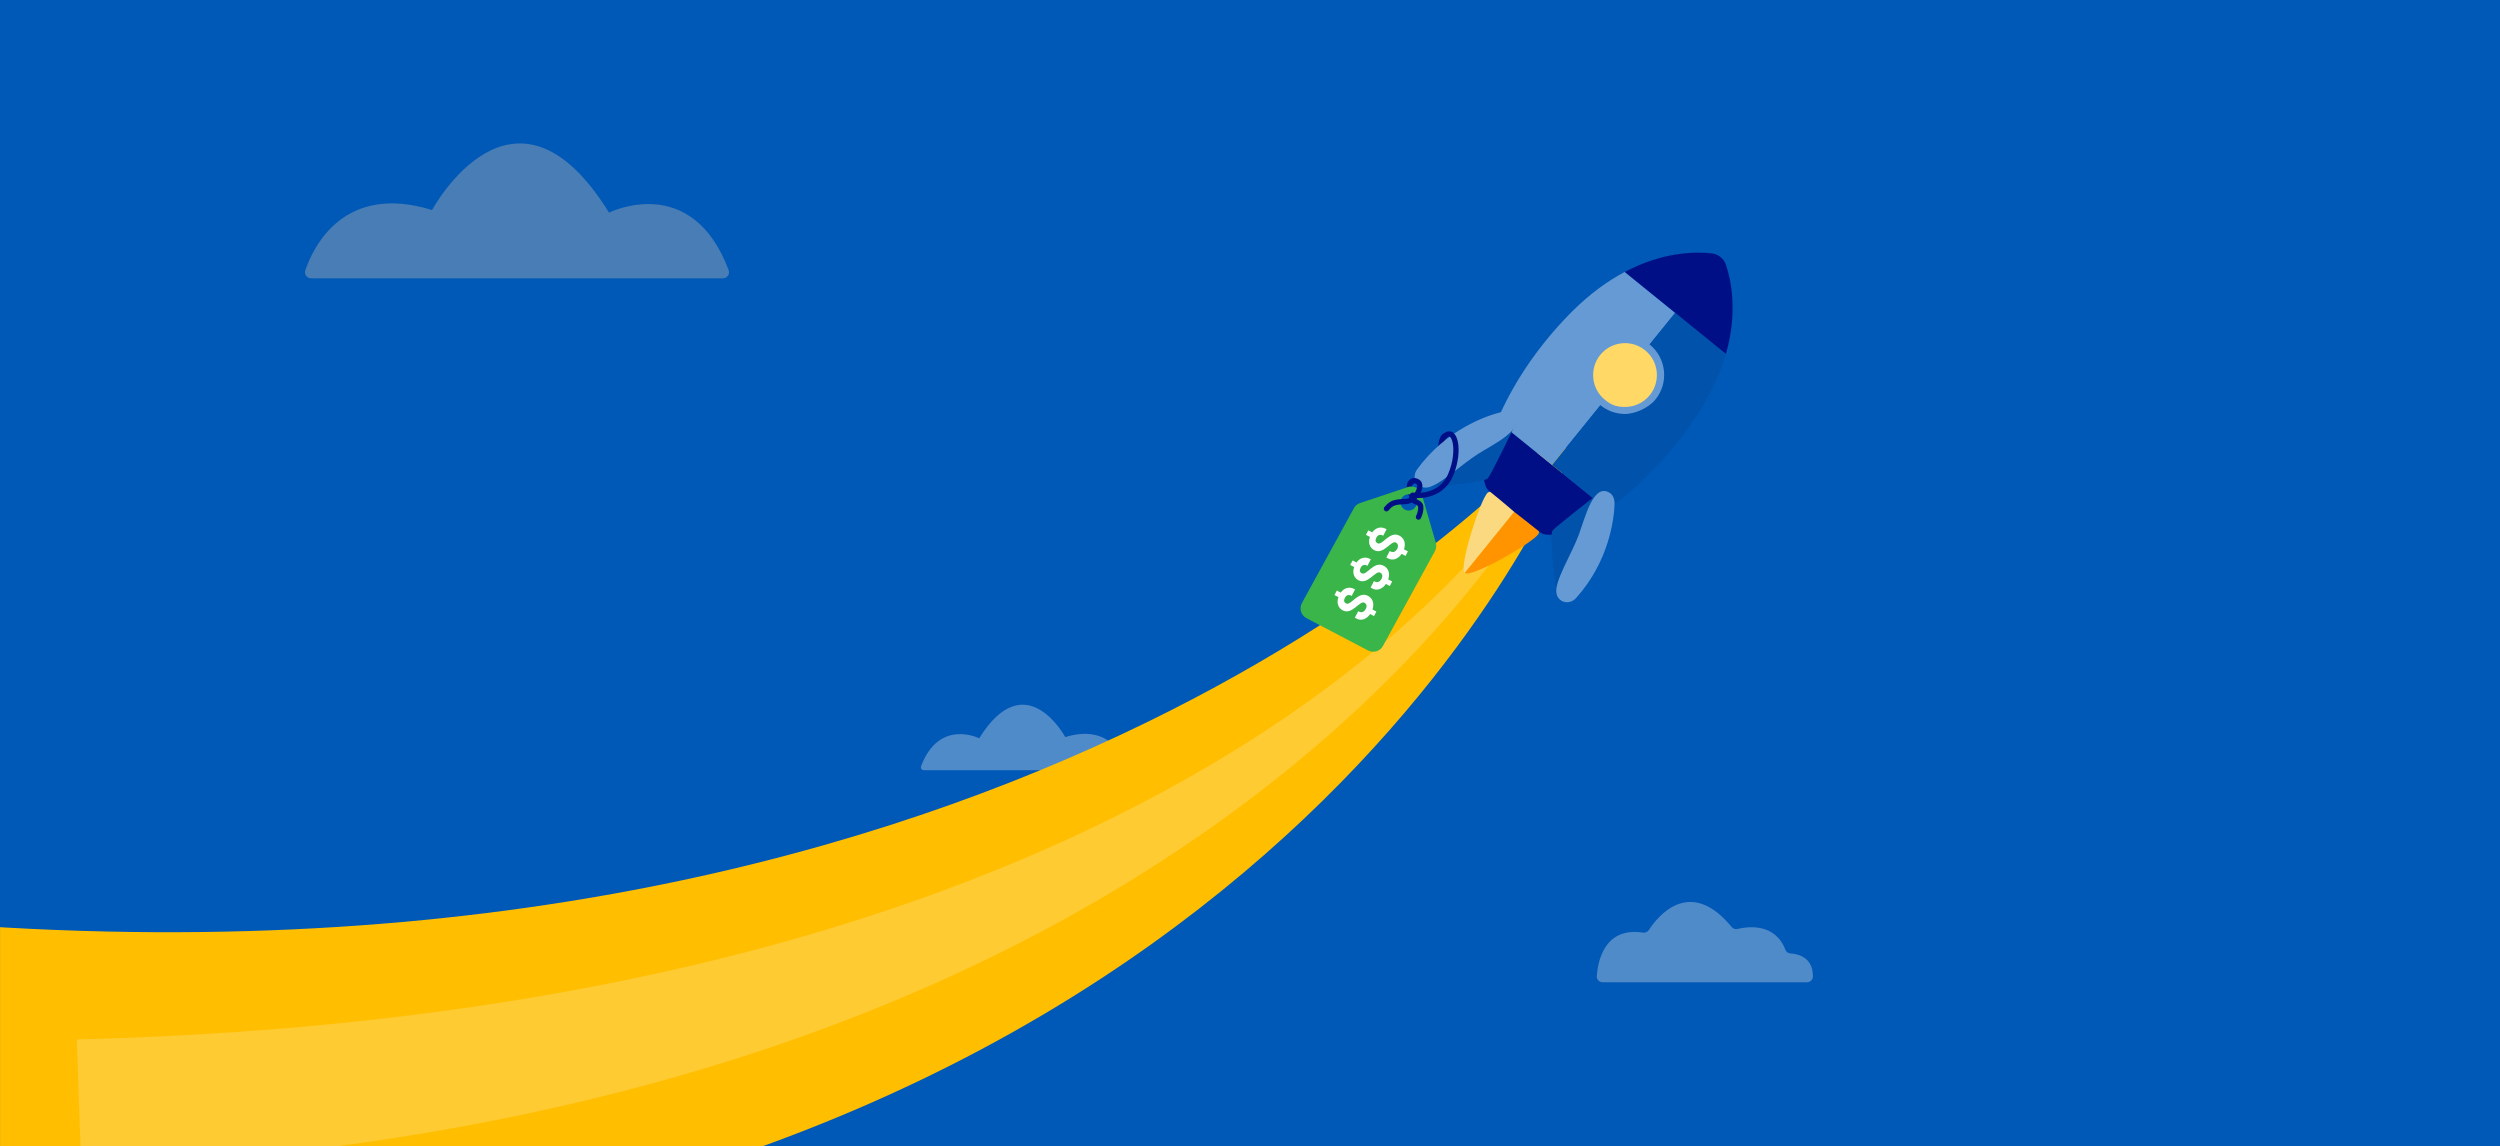
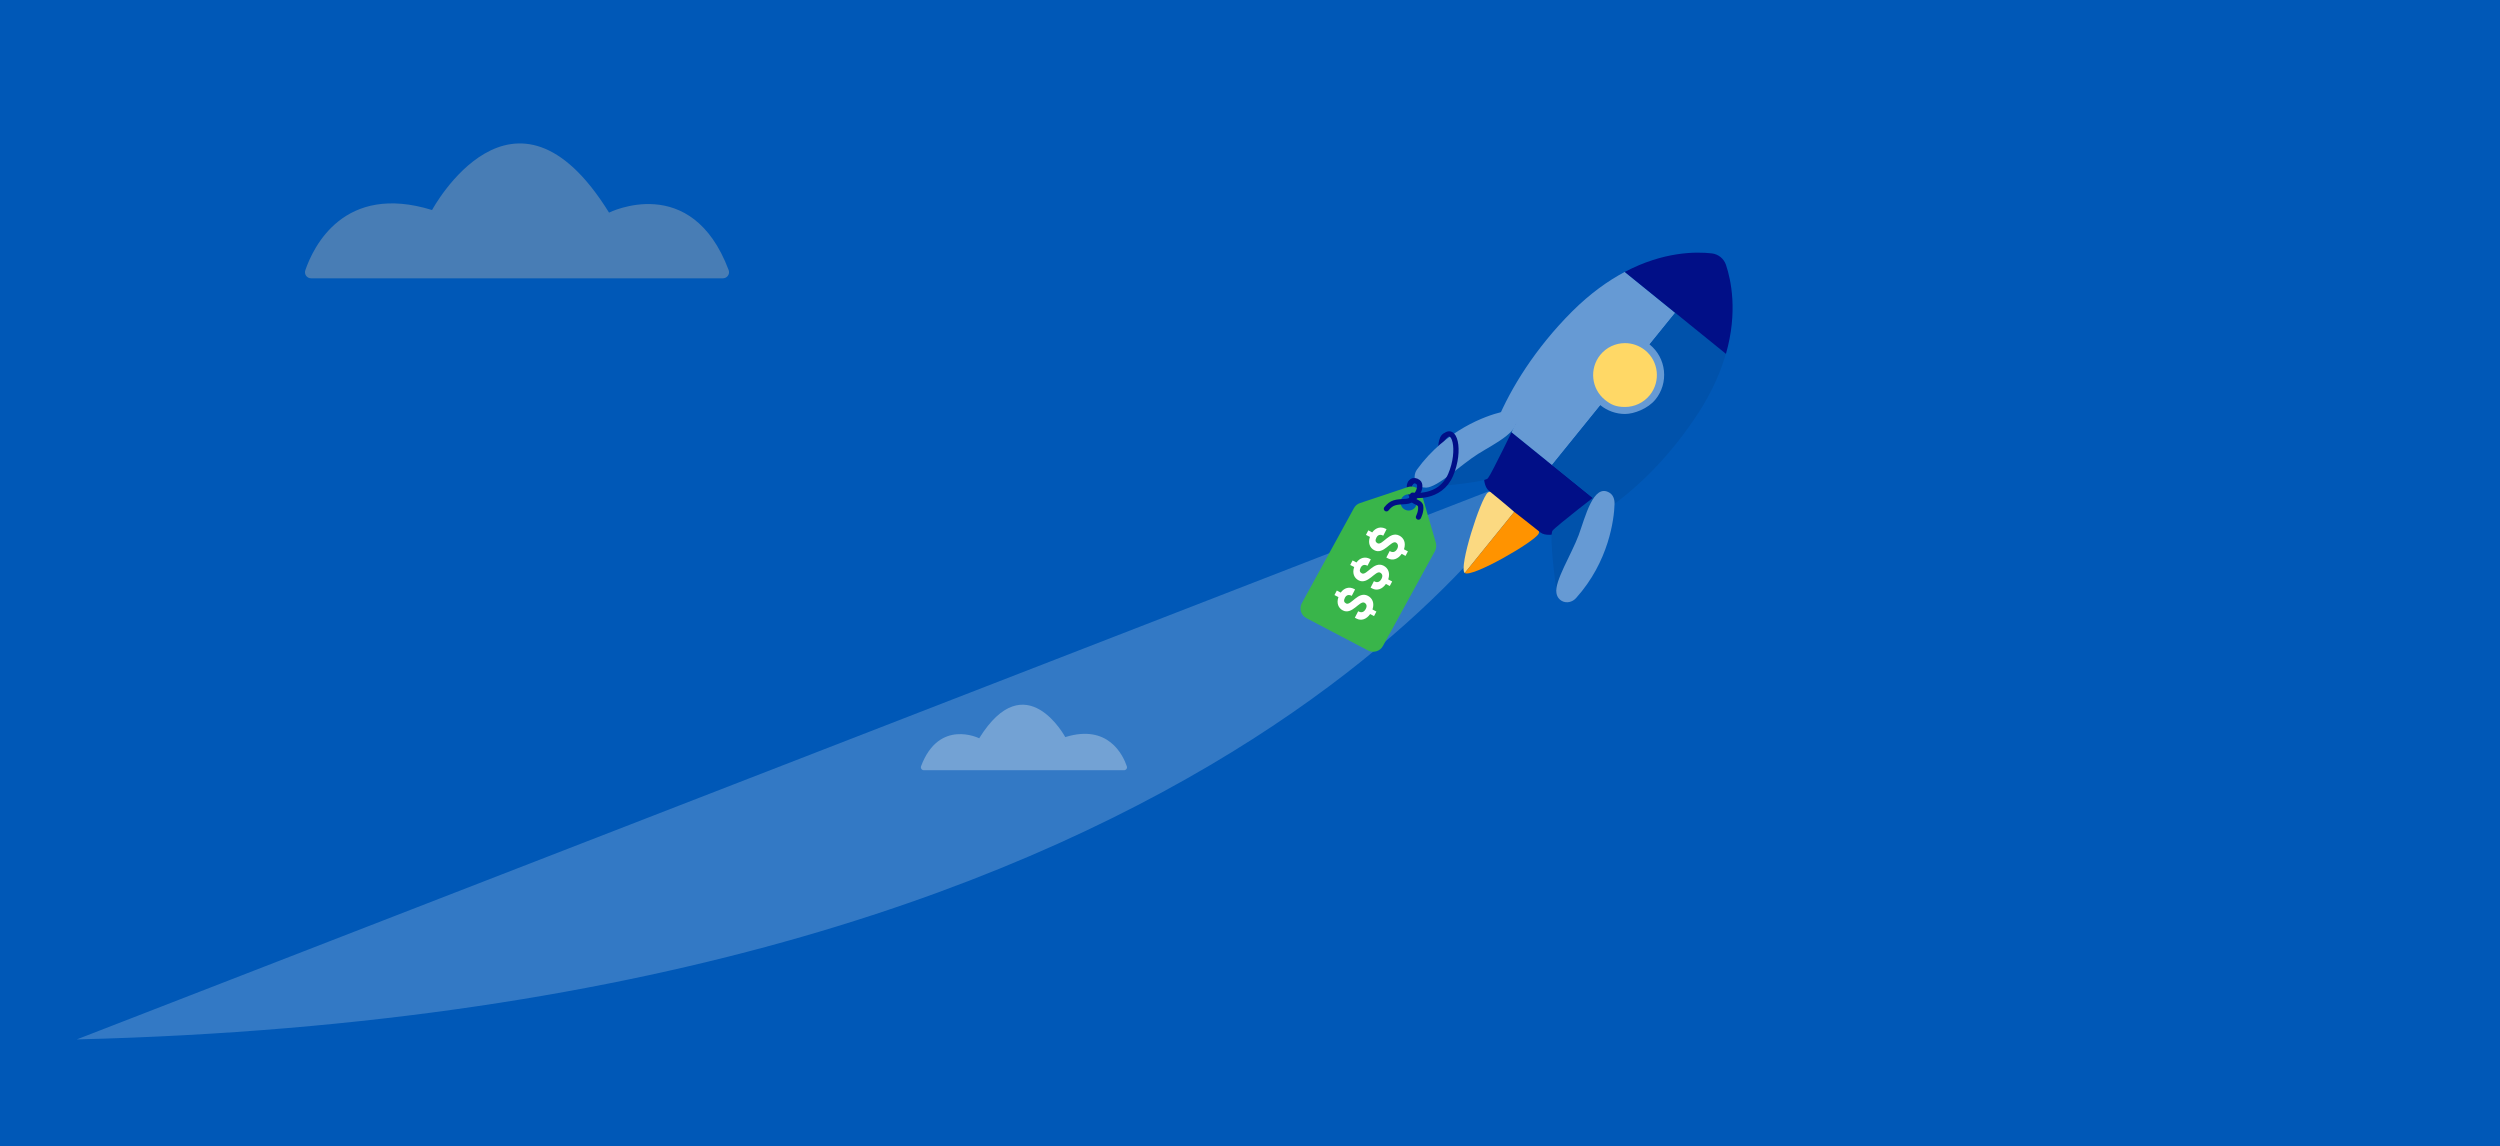
<svg xmlns="http://www.w3.org/2000/svg" width="2318" height="1063" viewBox="0 0 2318 1063" fill="none">
  <rect width="2318" height="1063" fill="#0058B7" />
  <mask id="mask0_323_547" style="mask-type:alpha" maskUnits="userSpaceOnUse" x="0" y="0" width="2318" height="1063">
    <rect width="2318" height="1063" fill="#0058B7" />
  </mask>
  <g mask="url(#mask0_323_547)">
    <path d="M856.509 714.139H1042.21C1044.11 714.139 1045.41 712.339 1044.81 710.539C1041.21 700.039 1027.51 671.039 987.709 683.439C987.709 683.439 951.009 615.139 907.909 684.539C907.909 684.539 870.709 665.939 854.009 710.439C853.309 712.239 854.709 714.139 856.609 714.139H856.509Z" fill="#508BC9" />
-     <path d="M-17.29 858.639C985.21 923.739 1433.11 411.539 1433.11 411.539L1450.91 410.939L1453.91 425.939C1453.91 425.939 1188.31 1109.14 150.81 1172.94H-23.99L-17.29 858.639V858.639Z" fill="#FFBE00" />
-     <path opacity="0.2" d="M71.209 963.739C1160.31 936.839 1434.41 427.239 1434.41 427.239L1440.51 432.139C1440.51 432.139 1147.41 1036.84 75.309 1083.34L71.209 963.739V963.739Z" fill="white" />
+     <path opacity="0.2" d="M71.209 963.739C1160.31 936.839 1434.41 427.239 1434.41 427.239L1440.51 432.139L71.209 963.739V963.739Z" fill="white" />
    <path d="M1335.91 416.94C1335.91 416.94 1335.51 405.74 1340.21 403.84" stroke="#010F87" stroke-width="4.9" stroke-linecap="round" stroke-linejoin="round" />
    <path d="M1308.41 458.54C1308.41 458.54 1304.01 448.74 1309.71 446.14" stroke="#010F87" stroke-width="4.9" stroke-linecap="round" stroke-linejoin="round" />
    <path d="M1379.51 456.739C1372.91 461.939 1352.11 526.439 1358.11 531.339L1404.91 473.539C1404.91 473.539 1386.11 451.639 1379.41 456.839L1379.51 456.739Z" fill="#FBD981" />
    <path d="M1426.61 494.839C1430.31 487.239 1404.91 473.439 1404.91 473.439L1358.11 531.239C1364.21 536.139 1422.91 502.339 1426.61 494.839V494.839Z" fill="#FF9300" />
    <path d="M1388.31 390.039C1374.51 423.039 1372.51 448.539 1380.41 454.939C1395.51 467.139 1404.01 474.639 1404.01 474.639C1404.01 474.639 1413.01 481.439 1428.21 493.639C1436.11 500.039 1460.61 492.739 1490.01 472.339L1439.21 431.239L1388.41 390.139L1388.31 390.039Z" fill="#010F87" />
    <path d="M1553.31 290.139L1506.41 252.139C1491.01 260.339 1474.51 272.039 1457.81 288.639C1423.61 322.839 1400.91 359.639 1388.21 390.039L1439.01 431.139L1553.21 290.039L1553.31 290.139Z" fill="#669AD4" />
    <path d="M1574.61 383.139C1587.41 363.339 1595.41 344.839 1600.21 328.039L1553.31 290.039L1439.11 431.139L1489.91 472.239C1517.01 453.539 1548.31 423.639 1574.61 383.039V383.139Z" fill="#0052AB" />
    <path d="M1600.31 328.039C1611.41 289.139 1605.01 259.539 1600.31 245.539C1598.31 239.739 1593.21 235.639 1587.21 234.939C1572.51 233.239 1542.21 233.239 1506.51 252.139L1553.41 290.139L1600.31 328.139V328.039Z" fill="#010F87" />
    <path d="M1320.51 451.939C1320.51 451.939 1376.01 447.839 1379.61 443.439C1383.21 438.939 1405.71 392.139 1405.71 392.139C1405.71 392.139 1377.61 393.539 1347.61 419.239C1317.51 444.939 1320.51 452.039 1320.51 452.039V451.939Z" fill="#0052AB" />
    <path d="M1391.81 382.139C1378.21 385.439 1340.71 398.339 1313.91 435.239C1310.91 439.339 1310.81 445.039 1314.11 448.839C1315.81 450.839 1318.41 452.239 1322.31 452.139C1333.31 451.739 1354.31 431.039 1370.51 420.839C1385.11 411.639 1415.21 397.439 1403.11 384.639C1400.21 381.539 1395.91 381.239 1391.81 382.239V382.139Z" fill="#669AD4" />
    <path d="M1443.51 551.54C1443.51 551.54 1435.91 496.44 1439.51 492.04C1443.11 487.54 1484.31 455.84 1484.31 455.84C1484.31 455.84 1488.81 483.54 1469.91 518.34C1451.11 553.14 1443.51 551.64 1443.51 551.64V551.54Z" fill="#0052AB" />
    <path d="M1497.01 467.339C1496.61 481.339 1491.81 520.639 1461.31 554.539C1457.91 558.339 1452.41 559.639 1448.01 557.139C1445.71 555.839 1443.81 553.639 1443.11 549.839C1441.21 538.939 1457.01 514.139 1463.71 496.239C1469.71 480.039 1477.31 447.639 1492.31 456.839C1495.91 459.039 1497.11 463.139 1497.01 467.339V467.339Z" fill="#669AD4" />
    <path d="M1506.71 380.539C1499.21 380.539 1491.91 377.939 1486.01 373.239C1471.91 361.839 1469.71 341.039 1481.11 327.039C1487.41 319.239 1496.71 314.839 1506.71 314.839C1516.71 314.839 1521.51 317.439 1527.41 322.139C1541.51 333.539 1543.71 354.339 1532.31 368.339C1526.01 376.139 1516.71 380.539 1506.71 380.539Z" fill="#FFD866" />
    <path d="M1506.71 318.139C1513.21 318.139 1519.81 320.339 1525.31 324.739C1538.01 335.039 1539.91 353.639 1529.71 366.339C1523.91 373.539 1515.31 377.339 1506.71 377.339C1498.11 377.339 1493.61 375.139 1488.11 370.739C1475.41 360.439 1473.51 341.839 1483.71 329.139C1489.51 321.939 1498.11 318.139 1506.71 318.139ZM1506.71 311.439C1495.71 311.439 1485.41 316.339 1478.51 324.839C1465.91 340.339 1468.31 363.239 1483.91 375.739C1490.31 380.939 1498.41 383.839 1506.71 383.839C1515.01 383.839 1528.01 378.939 1534.91 370.439C1541.01 362.939 1543.81 353.439 1542.81 343.839C1541.81 334.239 1537.11 325.539 1529.61 319.439C1523.21 314.239 1515.11 311.339 1506.81 311.339L1506.71 311.439Z" fill="#669AD4" />
    <path d="M670.309 258.039H288.409C284.509 258.039 281.809 254.239 283.109 250.539C290.509 228.939 318.809 169.439 400.609 194.739C400.609 194.739 476.209 54.239 564.709 197.139C564.709 197.139 641.209 158.839 675.609 250.439C677.009 254.139 674.209 258.039 670.309 258.039V258.039Z" fill="#487DB5" />
-     <path d="M1675.51 910.739H1485.81C1482.71 910.739 1480.21 908.039 1480.51 904.939C1481.51 891.439 1487.61 859.139 1523.41 864.739C1525.51 865.039 1527.61 864.139 1528.81 862.339C1536.31 850.639 1566.41 811.739 1605.61 859.539C1606.91 861.139 1609.01 861.839 1611.01 861.339C1620.11 859.139 1645.71 855.339 1655.41 880.639C1656.11 882.639 1658.01 883.939 1660.11 884.039C1666.91 884.439 1681.11 887.439 1680.91 905.439C1680.91 908.339 1678.51 910.739 1675.51 910.739V910.739Z" fill="#508BC9" />
    <path d="M1331.31 503.239L1323.91 477.739L1318.31 458.439C1316.71 452.839 1310.71 449.739 1305.21 451.639L1286.21 458.039L1261.01 466.439C1258.51 467.239 1256.41 469.039 1255.21 471.439L1207.01 559.339C1204.41 564.339 1206.31 570.539 1211.31 573.139L1268.51 603.139C1273.51 605.739 1279.71 603.839 1282.31 598.839L1330.51 510.939C1331.71 508.639 1332.01 505.839 1331.31 503.339V503.239ZM1302.61 472.539C1298.91 470.639 1297.51 466.039 1299.41 462.339C1301.31 458.639 1305.91 457.239 1309.61 459.139C1313.31 461.039 1314.71 465.639 1312.81 469.339C1310.91 473.039 1306.31 474.439 1302.61 472.539Z" fill="#39B54A" />
    <path d="M1272.61 565.139L1276.21 567.039L1274.01 571.239L1270.41 569.339C1267.11 574.139 1262.21 575.939 1257.71 573.539L1256.21 572.739L1259.31 566.739L1259.91 567.039C1262.71 568.539 1265.01 567.139 1266.31 564.639C1267.81 561.839 1267.01 559.939 1265.11 558.839C1260.71 556.539 1253.61 570.539 1245.01 565.939C1240.91 563.839 1239.01 559.139 1241.01 553.639L1237.31 551.739L1239.51 547.539L1243.11 549.439C1246.31 545.039 1251.01 543.739 1255.51 546.039L1256.41 546.539L1253.31 552.539L1253.01 552.339C1250.71 551.139 1248.41 551.539 1247.01 554.239C1245.61 556.939 1246.21 558.539 1248.11 559.539C1252.61 561.839 1259.21 547.739 1268.31 552.439C1272.51 554.639 1274.51 559.139 1272.61 564.939V565.139Z" fill="white" />
    <path d="M1287.21 537.239L1290.81 539.139L1288.61 543.339L1285.01 541.439C1281.71 546.239 1276.81 548.039 1272.31 545.639L1270.81 544.839L1273.91 538.839L1274.51 539.139C1277.31 540.639 1279.61 539.239 1280.91 536.739C1282.41 533.939 1281.61 532.039 1279.71 530.939C1275.31 528.639 1268.21 542.639 1259.61 538.039C1255.51 535.939 1253.61 531.239 1255.61 525.739L1251.91 523.839L1254.11 519.639L1257.71 521.539C1260.91 517.139 1265.61 515.839 1270.11 518.139L1271.01 518.639L1267.91 524.639L1267.61 524.439C1265.31 523.239 1263.01 523.639 1261.61 526.339C1260.21 529.039 1260.81 530.639 1262.71 531.639C1267.21 533.939 1273.81 519.839 1282.91 524.539C1287.11 526.739 1289.11 531.239 1287.21 537.039V537.239Z" fill="white" />
    <path d="M1301.81 509.339L1305.41 511.239L1303.21 515.439L1299.61 513.539C1296.31 518.339 1291.41 520.139 1286.91 517.739L1285.41 516.939L1288.51 510.939L1289.11 511.239C1291.91 512.739 1294.21 511.339 1295.51 508.839C1296.81 506.339 1296.21 504.139 1294.31 503.039C1289.91 500.739 1282.81 514.739 1274.21 510.139C1270.11 508.039 1268.21 503.339 1270.21 497.839L1266.51 495.939L1268.71 491.739L1272.31 493.639C1275.51 489.239 1280.21 487.939 1284.71 490.239L1285.61 490.739L1282.51 496.739L1282.21 496.539C1279.91 495.339 1277.61 495.739 1276.21 498.439C1274.81 501.139 1275.41 502.739 1277.31 503.739C1281.81 506.039 1288.41 491.939 1297.51 496.639C1301.71 498.839 1303.71 503.339 1301.81 509.139V509.339Z" fill="white" />
    <path d="M1308.11 447.639C1308.11 447.639 1310.41 443.639 1314.91 447.039C1319.41 450.439 1313.21 464.339 1303.61 464.939C1294.01 465.539 1290.61 465.539 1285.51 471.739" stroke="#010F87" stroke-width="4.9" stroke-linecap="round" stroke-linejoin="round" />
    <path d="M1315.21 479.439C1315.21 479.439 1318.01 474.039 1317.21 469.239C1316.31 464.439 1306.11 465.439 1309.71 459.139C1309.71 459.139 1335.11 463.239 1345.01 440.339C1354.91 417.339 1348.61 393.139 1338.31 405.839" stroke="#010F87" stroke-width="4.9" stroke-linecap="round" stroke-linejoin="round" />
  </g>
</svg>